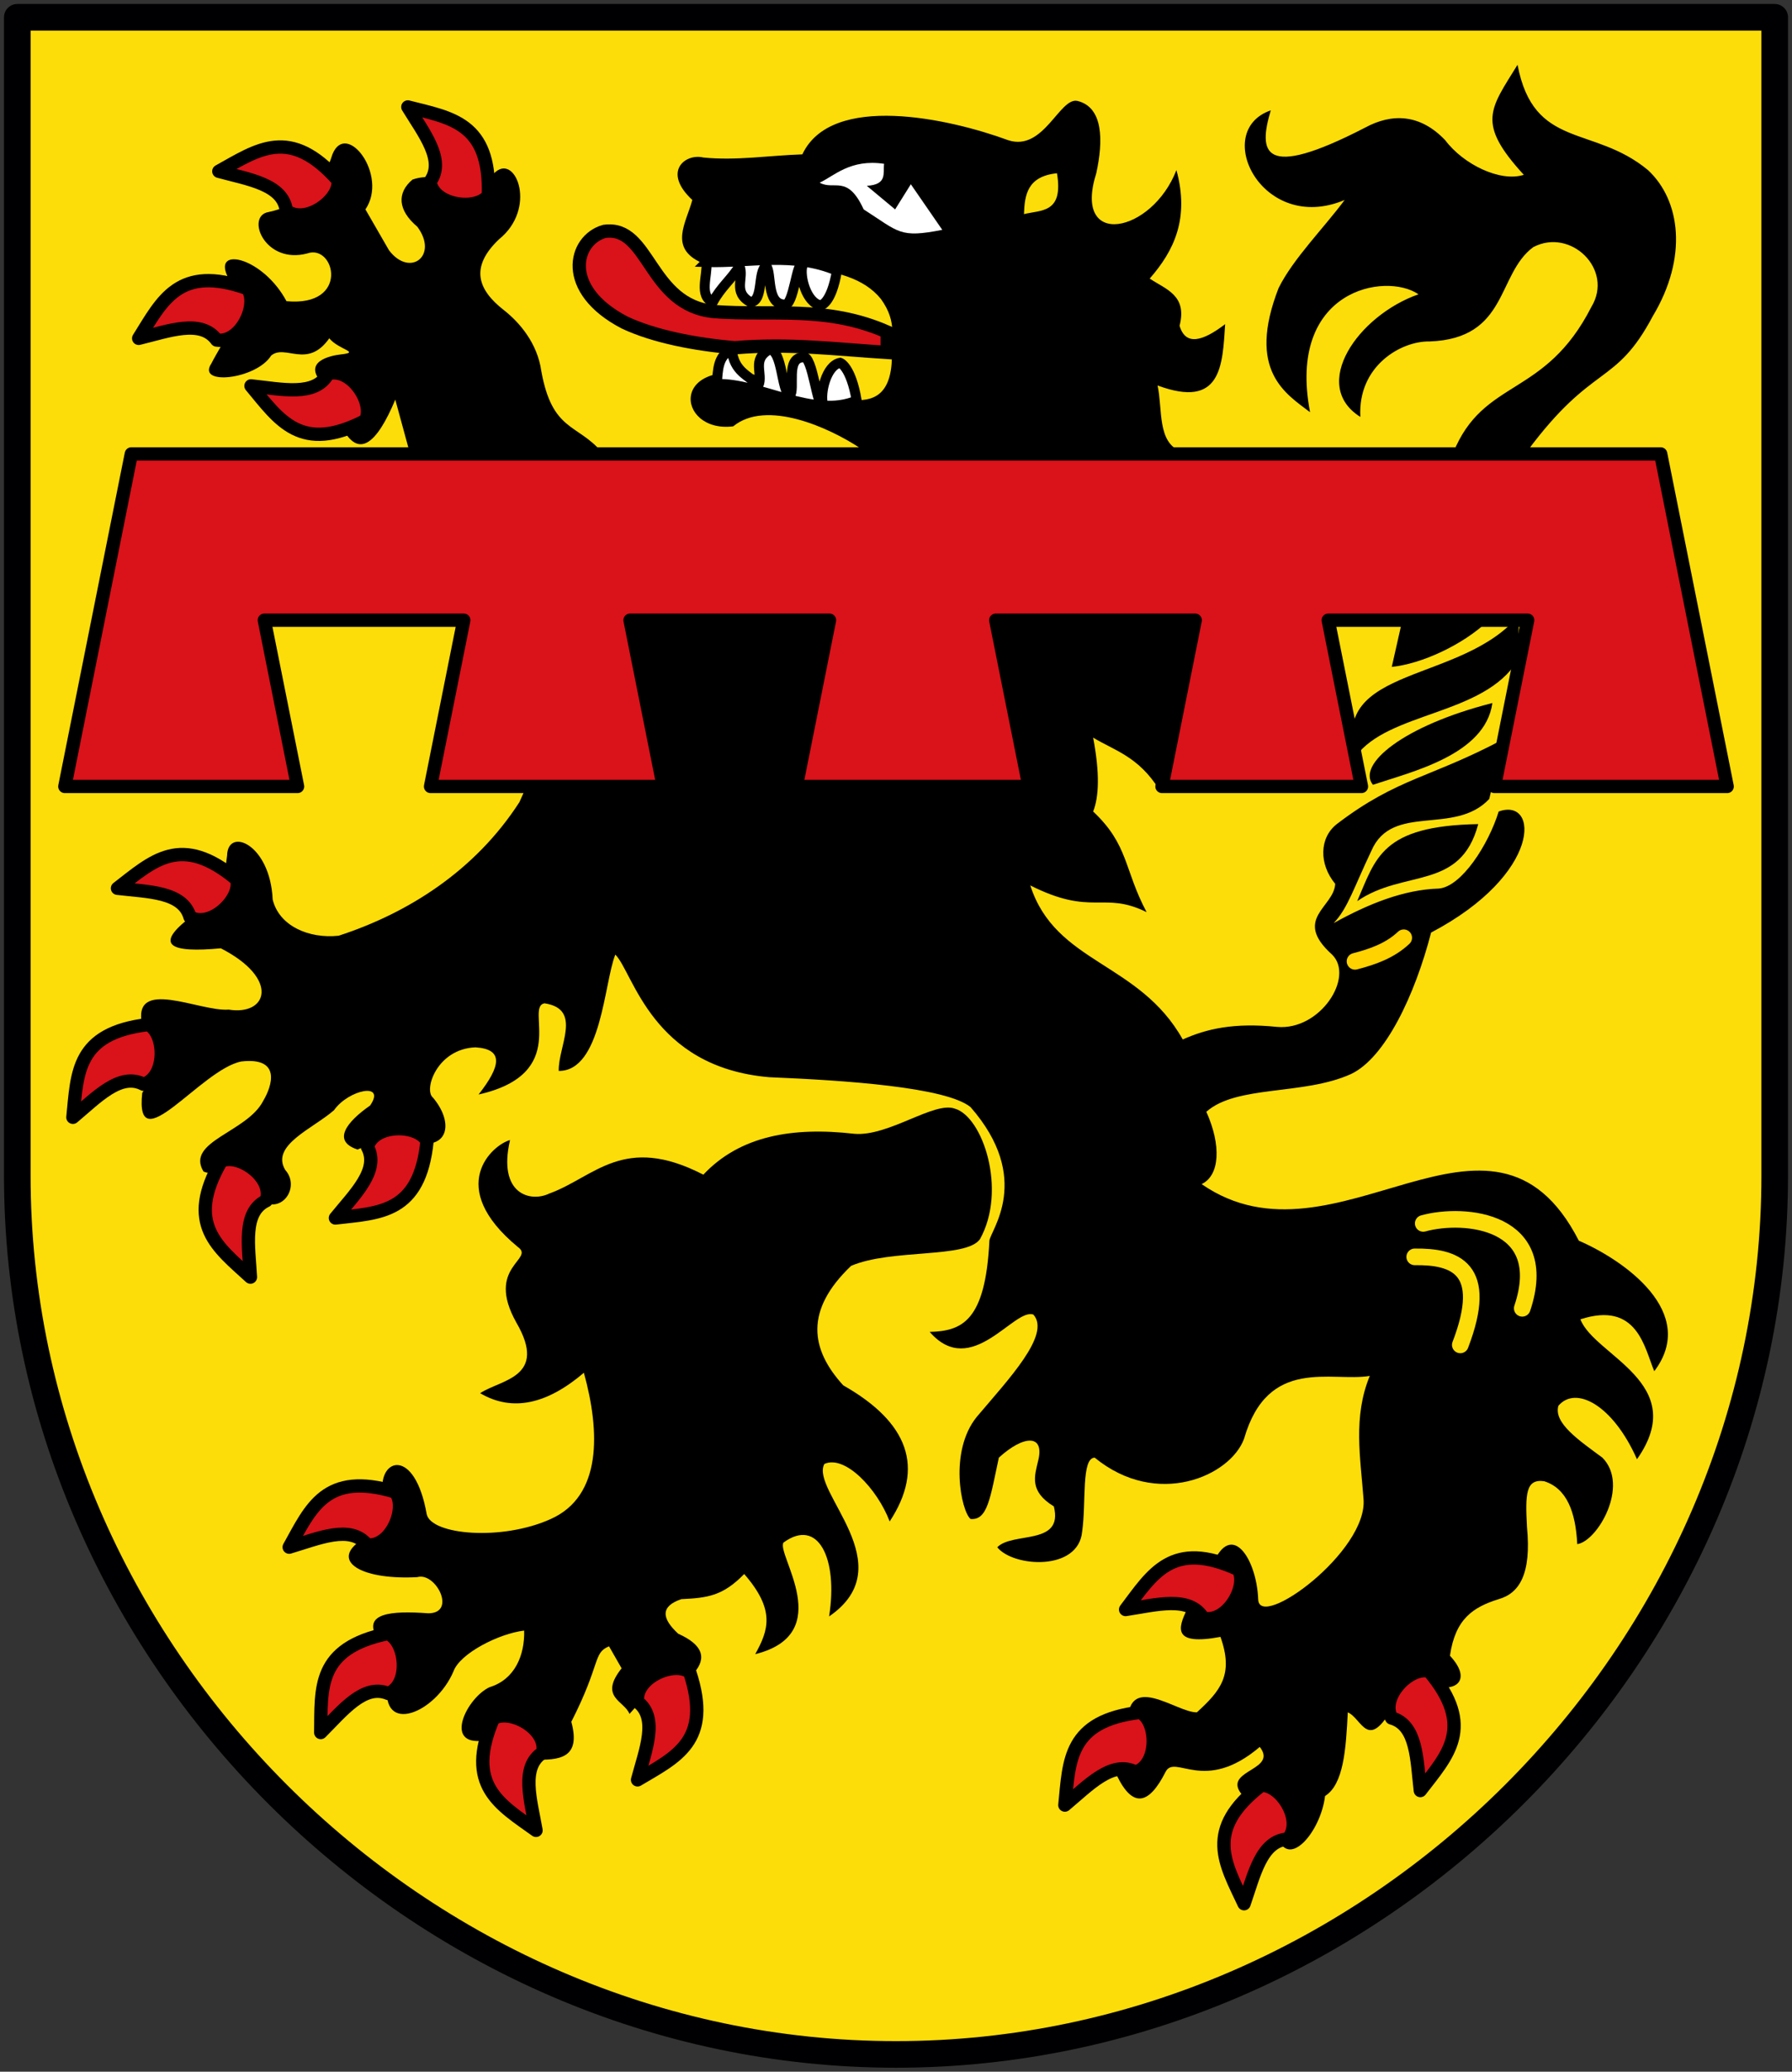
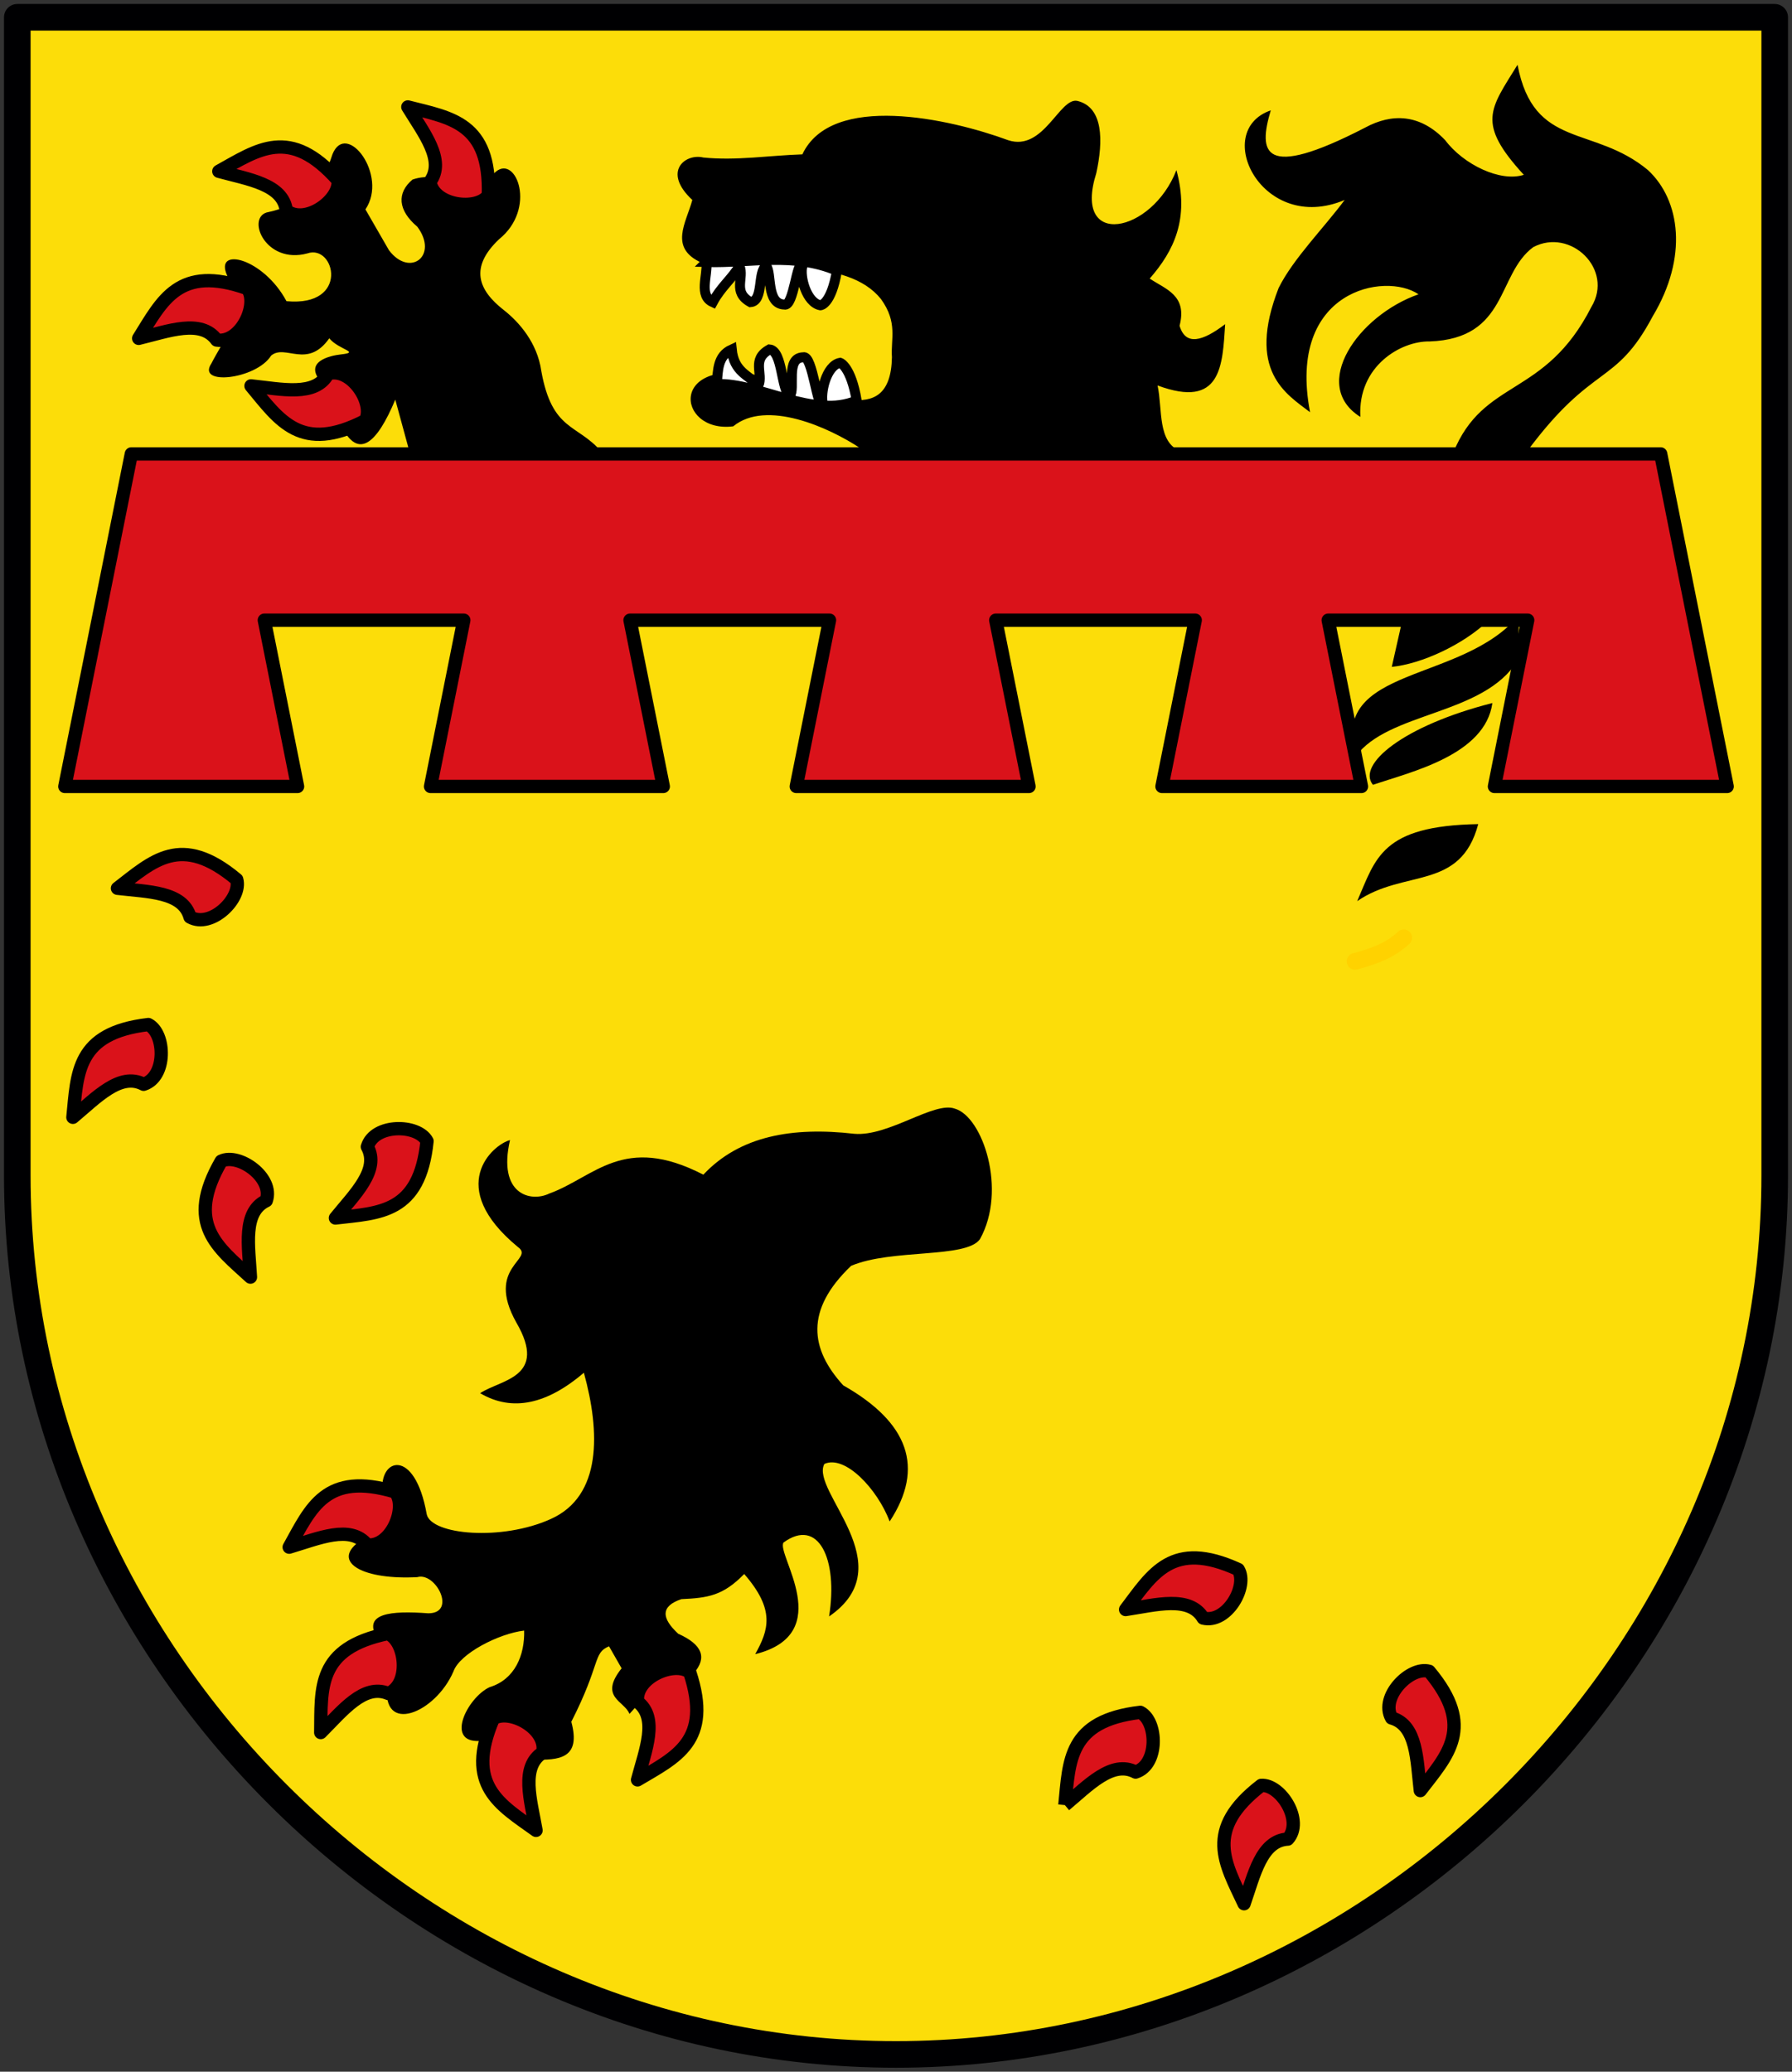
<svg xmlns="http://www.w3.org/2000/svg" height="623" width="539">
  <rect width="100%" height="100%" fill="#333333" stroke="none" />
  <path d="M35.7 8.7V357c0 143.6 120.5 264.3 264.3 264.3 143.6 0 264.3-120.5 264.3-264.3V8.7Z" style="fill:#fcdd09;stroke:#000002;stroke-width:8;stroke-linecap:round;stroke-linejoin:round;stroke-miterlimit:4;stroke-dasharray:none;stroke-opacity:1" transform="translate(-30.5 -3.5)" />
-   <path d="M186.74 244.7c-13.298 20.637-33.512 33.401-54.367 40.184-9.072.98-17.952-3.017-19.856-10.873-.757-16.804-13.523-21.881-13.71-13.237-1.114 10.263-4.757 16.929-10.873 18.438-11.433 8.648-6.012 10.875 8.982 9.455 17.876 9.164 14.025 20.33 2.364 18.438-8.682.706-29.227-10.029-26.002 4.728 3.953 6.46 5.11 13.246 0 20.329-2.256 21.119 17.65-7.063 29.784-9.455 12.118-1.398 9.297 7.321 6.619 11.819-4.808 9.494-23.468 12.185-17.965 21.274 4.657 2.032 12.977-3.261 14.183 5.673 7.355 10.034 15.718-.199 10.4-6.146-4.485-7.434 8.356-12.441 14.657-17.965 4.344-6.188 15.779-8.593 10.873-1.419-7.177 5.005-11.498 10.716-3.782 13.238 5.673-2.249 12.764-7.694 18.438-1.891 9.059 1.377 10.312-6.492 4.254-13.71-2.881-2.26 1.13-14.677 12.764-15.128 8.56.53 7.67 5.615.946 14.183 27.894-6.281 13.698-26.417 19.856-27.42 11.479 1.745 4.036 12.953 4.255 20.329 12.9.083 13.64-26.686 17.019-34.984 5.388 5.31 10.889 33.876 46.33 36.875 22.822.939 53.115 2.98 60.513 8.982 18.825 21.539 5.974 37.089 5.673 40.184-1.194 24.31-8.28 27.16-17.965 27.42 12.559 14.434 25.424-7.385 31.202-5.2 5.305 6-7.405 19.348-17.02 30.729-8.456 10.4-4.709 28.366-1.89 30.729 5.135.459 5.893-6.305 8.51-18.438 7.543-6.892 13.859-7.075 11.819.945-1.06 4.57-2.76 9.14 4.727 13.71 2.99 11.895-12.39 7.53-17.019 12.292 4.806 5.995 24.441 7.287 25.53-4.727 1.26-8.7-.316-22.172 3.781-22.22 18.726 15.33 40.768 5.552 44.912-5.674 7.186-24.9 26.326-16.976 37.821-18.91-5.087 12.337-2.795 24.6-1.89 36.875 1.527 15.862-31.56 39.968-31.676 30.257-.472-12.064-8.037-23.878-13.71-10.4 1.803 8.016-1.838 11.494-7.564 13.236-3.013 5.998-4.427 11.196 9.928 8.51 4.074 11.406-.037 16.232-7.091 22.692-6.183.144-21.406-12.857-20.801 4.255.838 13.37-.693 10.496-3.31 14.656 4.886 10.192 9.77 8.696 14.656-.946 2.807-5.68 11.544 6.732 28.366-7.564 5.357 6.844-9.776 6.887-6.145 13.237 3.449 5.576 9.991 3.46 11.346 13.237 3.068 10.888 13.142-.79 14.436-11.712 5.588-3.502 6.292-14.096 6.837-25.163 4.329 1.862 5.991 12.07 13.71-1.89l9.928-6.62c9.133 3.218 13.898-1.243 7.092-8.509 1.602-11.057 6.89-14.59 14.656-17.019 6.141-1.74 9.907-7.44 8.51-21.747-.52-9.827-.394-14.522 5.2-13.71 6.775 2.144 9.442 9.219 9.928 18.91 6.065-.838 15.842-17.643 7.564-26.002-7.024-5.2-14.753-10.4-13.237-15.6 5.2-6.147 16.389-.316 23.638 16.073 16.153-22.945-12.866-31.13-17.02-42.076 17.2-5.573 19.259 8.632 22.22 15.601 13.34-17.634-8.996-33.318-22.691-39.239-26.322-51.383-73.044 10.963-113.46-17.019 5.468-2.596 5.985-11.624 1.418-21.747 9.086-8.112 29.26-4.895 43.494-11.346 10.339-4.851 19.276-23.852 24.111-42.548 33.522-17.63 32.446-40.802 20.329-36.402-3.033 9.902-11.15 22.561-17.965 23.165-10.613.304-21.338 4.657-31.675 10.401 4.268-4.514 5.946-10.39 11.346-21.747 6.234-14.503 25.018-4.44 35.457-15.6l4.255-17.966c-21.942 11.692-31.892 11.596-50.112 25.53-5.255 4.11-5.413 11.995-.473 17.964-.34 7.084-12.917 10.497-.945 21.274 6.843 6.713-3.548 22.907-16.547 21.747-12.942-1.33-21.172.558-28.366 3.782-13.142-23.449-38.277-22.695-45.858-46.33 18.753 9.455 21.904 1.576 34.984 8.037-6.856-12.922-5.353-20.17-16.074-30.257 1.753-4.484 2.024-11.439 0-22.22 6.303 3.849 13.552 5.577 19.856 15.601l10.873-51.058-178.23-1.418z" style="fill:#000" transform="translate(-30.5 -3.5)" />
  <path style="fill:#da121a;stroke:#000;stroke-width:4;stroke-linecap:round;stroke-linejoin:round;stroke-miterlimit:4;stroke-dasharray:none" d="M70 140h460l20 100h-70l10-50h-60l10 50h-60l10-50h-60l10 50h-70l10-50h-60l10 50h-70l10-50h-60l10 50H50Z" transform="translate(-30.5 -3.5)" />
  <path d="M145.61 452.24c-1.324-10.17 9.646-13.775 13.237 6.619 1.373 6.212 22.578 8.124 37.348 1.418 15.373-6.9 14.847-26.15 9.928-43.967-11.012 9.387-21.45 11.884-31.202 6.146 6.167-4.126 20.524-4.684 10.873-21.274-9.43-16.815 5.768-18.948.473-22.692-21.995-18.165-7.575-30.774-2.364-32.148-3.772 16.332 6.175 18.805 11.819 16.074 13.616-4.937 22.302-18.09 46.33-5.673 10.98-11.703 26.857-14.428 45.385-12.292 10.303.9 24.048-9.868 30.257-7.564 8.375 2.38 15.783 24.46 7.564 39.239-4.097 5.875-26.632 2.836-38.766 8.037-14.007 13.368-12.253 25.077-2.364 35.93 19.64 11.145 24.587 24.739 13.972 40.926-3.694-9.76-13.44-20.12-19.645-17.288-4.383 8.084 23.97 30.405 1.418 45.858 2.77-17.358-3.276-29.85-13.71-22.22-2.253 3.519 16.16 27.416-8.51 33.566 4.037-7.27 6.095-13.307-3.309-24.111-6.386 6.554-10.893 7.185-18.91 7.564-6.3 2.137-5.984 5.744-.945 10.4 7.383 3.295 8.689 7.265 4.728 11.82-9.025-.872-13.818 6.245-19.383 12.292-1.47-3.91-9.317-4.987-2.364-13.71l-3.782-6.619c-4.9 2.007-2.368 5.076-11.346 22.692 2.964 11.001-3.446 11.683-11.82 11.346-2.705-5.16-6.925-8.05-14.655-5.673-12.09 1.576-4.933-12.922 1.89-16.074 7.657-2.34 10.595-9.686 10.402-17.02-7.564.875-19.383 6.886-21.274 12.293-5.427 12.644-21.926 19.302-19.856 3.782 1.639-4.753-.13-10.034-3.31-14.183-3.863-7.045 4.183-7.934 15.601-7.091 8.648.002 2.264-12.512-3.309-10.873-15.909.846-25.036-4.173-18.438-9.928 7.138-2.228 8.407-8.369 8.037-15.601zM110.63 67.417c-5.983 1.966-.13 15.598 12.292 12.292 8.35-2.916 12.864 16.145-6.251 14.367-7.007-13.089-21.821-16.522-17.86-7.748 5.266 12.519-1.512 20.013-4.727 26.474-4.594 6.788 13.491 4.801 17.965-2.364 4.255-3.597 10.873 4.182 17.492-5.2 2.9 3.506 9.6 4.171 3.407 4.854-2.994.33-11.371 2.082-5.77 8.383 3.855 1.975 7.316 3.399 5.2 11.346 5.499 13.06 11.53 6.98 17.019-6.146l4.254 15.601h57.677c-7.282-8.423-14.753-6.068-18.013-24.196-1.2-8.508-6.678-14.733-11.298-18.352-7.778-6.073-10.297-12.85-1.418-21.274 11.401-9.181 5.213-25.424-.946-20.329-8.352 7.723-15.759-.817-25.056 2.364-4.785 3.988-4.46 9.233 1.419 14.183 6.508 8.738-2.255 15.37-8.51 7.091l-7.091-12.292c6.987-10.306-5.78-26.932-9.928-16.547-2.685 8.64-8.367 15.14-19.856 17.492zM412.72 36.688c-3.74 12.572-2.747 21.257 28.366 5.2 8.037-4.37 16.547-4.181 24.111 3.782 5.451 7.272 16.58 12.685 23.638 10.401-14.355-15.644-10.136-19.695-1.891-33.093 4.89 25.598 22.752 17.996 39.239 31.675 9.782 9.09 12.07 26.232 1.418 43.967-11.303 21.303-17.88 13.761-37.82 40.657l-22.22.473c9.14-22.692 27.58-16.435 41.602-43.967 6.822-11.258-6.245-23.883-17.492-17.965-11.048 8.17-7.477 27.512-31.202 28.366-8.515-.18-21.627 7.335-20.8 22.692-15.252-9.574-.697-30.512 17.491-36.875-9.931-6.817-39.662-1.393-32.62 35.457-7.3-5.57-19.145-12.452-9.455-37.348 4.37-8.825 13.685-18.122 19.856-26.474-24.8 10.472-40.196-20.739-22.22-26.947zM251.03 131.71c9.928-8.144 28.731.257 38.293 6.619l96.443.945c-7.268-2.695-5.52-12.603-7.091-19.856 19.214 7.121 19.522-5.924 20.329-18.438-6.849 5.24-11.937 6.555-13.71.473 2.384-9.21-4.201-10.945-8.983-14.183 7.281-8.317 12.021-18.045 8.037-32.62-7.383 19.098-31.354 23.802-24.11.945 2.133-9.74 2.147-19.848-5.674-21.747-5.368-1.158-10.154 15.307-20.801 11.82-17.674-6.515-53.173-14.394-61.931 4.254-9.928.315-19.856 1.954-29.784.946-5.405-1.32-12.489 4.225-3.31 12.764-1.83 6.858-7.2 14.425 2.837 18.91 18.696 2.27 43.667-1.845 53.894 10.873 5.152 7.113 2.91 12.086 3.31 17.492-.423 22.532-21.013 9.457-37.348 6.146-30.382-7.774-27.693 16.835-10.401 14.656z" style="fill:#000" transform="translate(-30.5 -3.5)" />
-   <path style="fill:#da121a;stroke:#000;stroke-width:4;stroke-linecap:butt;stroke-linejoin:miter;stroke-miterlimit:4;stroke-dasharray:none" d="M212.27 73.09c13.672-2.004 13.263 22.296 33.093 24.111 17.213 1.318 33.664-1.931 52.003 6.146v6.146c-15.05-.944-29.637-2.815-45.858-1.418-11.942-1.004-24.268-3.416-33.093-7.565-19.133-9.932-15.279-24.839-6.146-27.42z" transform="translate(-30.5 -3.5)" />
-   <path style="fill:#fff" d="M277.04 58.435c4.313-1.982 9.21-7.207 19.383-5.673-.4 2.74 1.112 6.244-5.2 6.619l8.51 7.09 4.727-7.563 9.455 13.71c-12.876 2.535-12.918.715-23.638-6.146-4.9-10.682-8.839-5.586-13.237-8.037z" transform="translate(-30.5 -3.5)" />
-   <path style="fill:#fcdd09" d="M348.42 55.598c2.017 12.087-4.749 11-9.928 12.292.195-5.877 1.06-11.371 9.928-12.292z" transform="translate(-30.5 -3.5)" />
  <path d="m452.43 189.39-3.31 14.656c8.897-.9 21.198-6.53 28.839-13.71z" style="fill:#000" transform="translate(-30.5 -3.5)" />
  <path d="M438.25 230.99c9.795-13.506 38.548-12.328 48.694-28.838l.473-13.71c-17.108 20.737-57.147 15.075-49.167 42.548zM443.45 239.5c11.535-3.9 33.77-8.963 35.93-24.583-26.746 6.78-40.885 18.502-35.93 24.583zM438.72 274.49c5.606-12.865 7.208-22.663 36.402-23.165-5.337 20.16-22.298 13.43-36.402 23.165z" style="fill:#000" transform="translate(-30.5 -3.5)" />
-   <path style="fill:none;stroke:#fcdd09;stroke-width:5;stroke-linecap:round;stroke-linejoin:round;stroke-miterlimit:4;stroke-dasharray:none;stroke-opacity:1" d="M458.58 371.4c12.549-3.456 38.655-.893 29.784 25.529" transform="translate(-30.5 -3.5)" />
-   <path style="fill:#da121a;stroke:#000;stroke-width:4;stroke-linecap:butt;stroke-linejoin:round;stroke-miterlimit:4;stroke-dasharray:none" d="M350.79 546.32c1.355-13.345.96-25.336 22.692-27.893 5.22 2.679 5.583 15.759-1.418 17.965-7.092-3.716-14.183 4.007-21.274 9.928z" transform="translate(-30.5 -3.5)" />
+   <path style="fill:#da121a;stroke:#000;stroke-width:4;stroke-linecap:butt;stroke-linejoin:round;stroke-miterlimit:4;stroke-dasharray:none" d="M350.79 546.32c1.355-13.345.96-25.336 22.692-27.893 5.22 2.679 5.583 15.759-1.418 17.965-7.092-3.716-14.183 4.007-21.274 9.928" transform="translate(-30.5 -3.5)" />
  <path style="fill:none;stroke:#fcdd09;stroke-width:5;stroke-linecap:round;stroke-linejoin:round;stroke-miterlimit:4;stroke-dasharray:none;stroke-opacity:1" d="M456.02 381.46c12.077-.146 22.581 3.362 13.71 26.474" transform="translate(-30.5 -3.5)" />
  <path d="M438.06 292.59c5.372-1.39 10.531-3.206 14.656-7.091" style="fill:none;stroke:#ffd200;stroke-width:5;stroke-linecap:round;stroke-linejoin:round;stroke-miterlimit:4;stroke-dasharray:none" transform="translate(-30.5 -3.5)" />
  <path style="fill:#da121a;stroke:#000;stroke-width:4;stroke-linecap:butt;stroke-linejoin:round;stroke-miterlimit:4;stroke-dasharray:none" d="M369.06 487.51c8.093-10.697 13.987-21.146 33.883-12.037 3.067 5.001-3.42 16.365-10.548 14.611-4.127-6.86-14.2-3.947-23.335-2.574zM404.69 575.98c-5.686-12.149-12.179-22.237 5.16-35.586 5.854-.38 12.878 10.659 8.003 16.146-7.994.45-10.116 10.718-13.163 19.44zM457.71 541.95c8.18-10.631 16.7-19.077 2.658-35.859-5.634-1.637-14.88 7.622-11.306 14.033 7.707 2.168 7.558 12.652 8.647 21.826zM222.26 538.73c11.525-6.863 22.561-11.568 15.703-32.348-4.632-3.6-16.642 1.593-15.686 8.871 6.363 4.86 2.356 14.548-.017 23.477zM191.73 553.92c-10.892-7.829-21.482-13.466-12.862-33.578 4.925-3.188 16.443 3.019 14.865 10.187-6.757 4.294-3.599 14.292-2.003 23.391zM126.97 524.5c.189-13.412-1.247-25.323 20.18-29.761 5.433 2.215 6.932 15.213.15 18.02-7.388-3.085-13.78 5.226-20.33 11.741zM117.48 468.76c6.536-11.714 10.928-22.878 31.893-16.607 3.729 4.529-1.124 16.68-8.426 15.93-5.036-6.223-14.609-1.946-23.467.678zM131.39 369.77c13.323-1.554 25.319-1.338 27.551-23.106-2.757-5.179-15.84-5.347-17.942 1.686 3.821 7.035-3.795 14.241-9.61 21.42zM105.83 387.55c-9.89-9.062-19.739-15.912-8.801-34.864 5.267-2.583 15.97 4.942 13.556 11.874-7.218 3.465-5.264 13.766-4.755 22.99zM52.426 339.49c1.355-13.345.96-25.336 22.692-27.893 5.22 2.679 5.583 15.759-1.418 17.965-7.092-3.716-14.183 4.007-21.274 9.928zM65.834 270.62c10.634-8.176 19.082-16.695 35.86-2.648 1.635 5.634-7.626 14.878-14.036 11.302-2.166-7.708-12.65-7.562-21.824-8.654zM153.17 35.661c12.996 3.32 24.913 4.709 24.217 26.58-3.424 4.764-16.412 3.183-17.556-4.068 4.727-6.462-1.858-14.62-6.662-22.512zM96.317 55.013c11.731-6.505 21.351-13.674 35.855 2.71.78 5.814-9.752 13.579-15.56 9.09-.997-7.944-11.386-9.357-20.295-11.8zM72.211 105.25c7.118-11.369 12.068-22.298 32.689-14.979 3.5 4.712-1.96 16.599-9.217 15.489-4.717-6.474-14.493-2.68-23.472-.51zM105.99 119.54c8.585 10.306 14.962 20.468 34.41 10.437 2.83-5.14-4.183-16.187-11.221-14.101-3.802 7.046-13.999 4.608-23.189 3.664z" transform="translate(-30.5 -3.5)" />
  <path style="fill:#fff;stroke:#000;stroke-width:3;stroke-linecap:butt;stroke-linejoin:miter;stroke-miterlimit:4;stroke-dasharray:none" d="M243 82.309c.34 4.184-2.362 10.107 1.891 12.055 2.472-4.599 5.674-6.93 8.037-10.873 1.493 3.636-2.181 7.808 3.31 10.873 4.01-.338 2.075-9.296 4.727-10.873 1.72 2.127-.03 11.451 5.436 11.583 2.87.914 3.799-13.958 5.437-11.583-.864 3.152 1.214 11.031 5.437 11.819 0 0 3.213-.132 4.964-10.401-13.08-5.555-26.16-2.216-39.24-2.6zM246.1 118.98c.34-4.184.238-8.453 4.491-10.401.681 6.838 5.076 7.678 8.037 10.873 1.493-3.636-2.18-7.808 3.31-10.873 4.01.338 3.493 12.369 6.145 13.946 1.72-2.127-1.449-11.451 4.019-11.583 2.868-.914 4.27 16.321 5.91 13.946-.865-3.152.976-11.504 5.2-12.292 0 0 3.213 1.078 4.964 11.346-13.08 5.555-28.996-5.349-42.076-4.964z" transform="translate(-30.5 -3.5)" />
</svg>